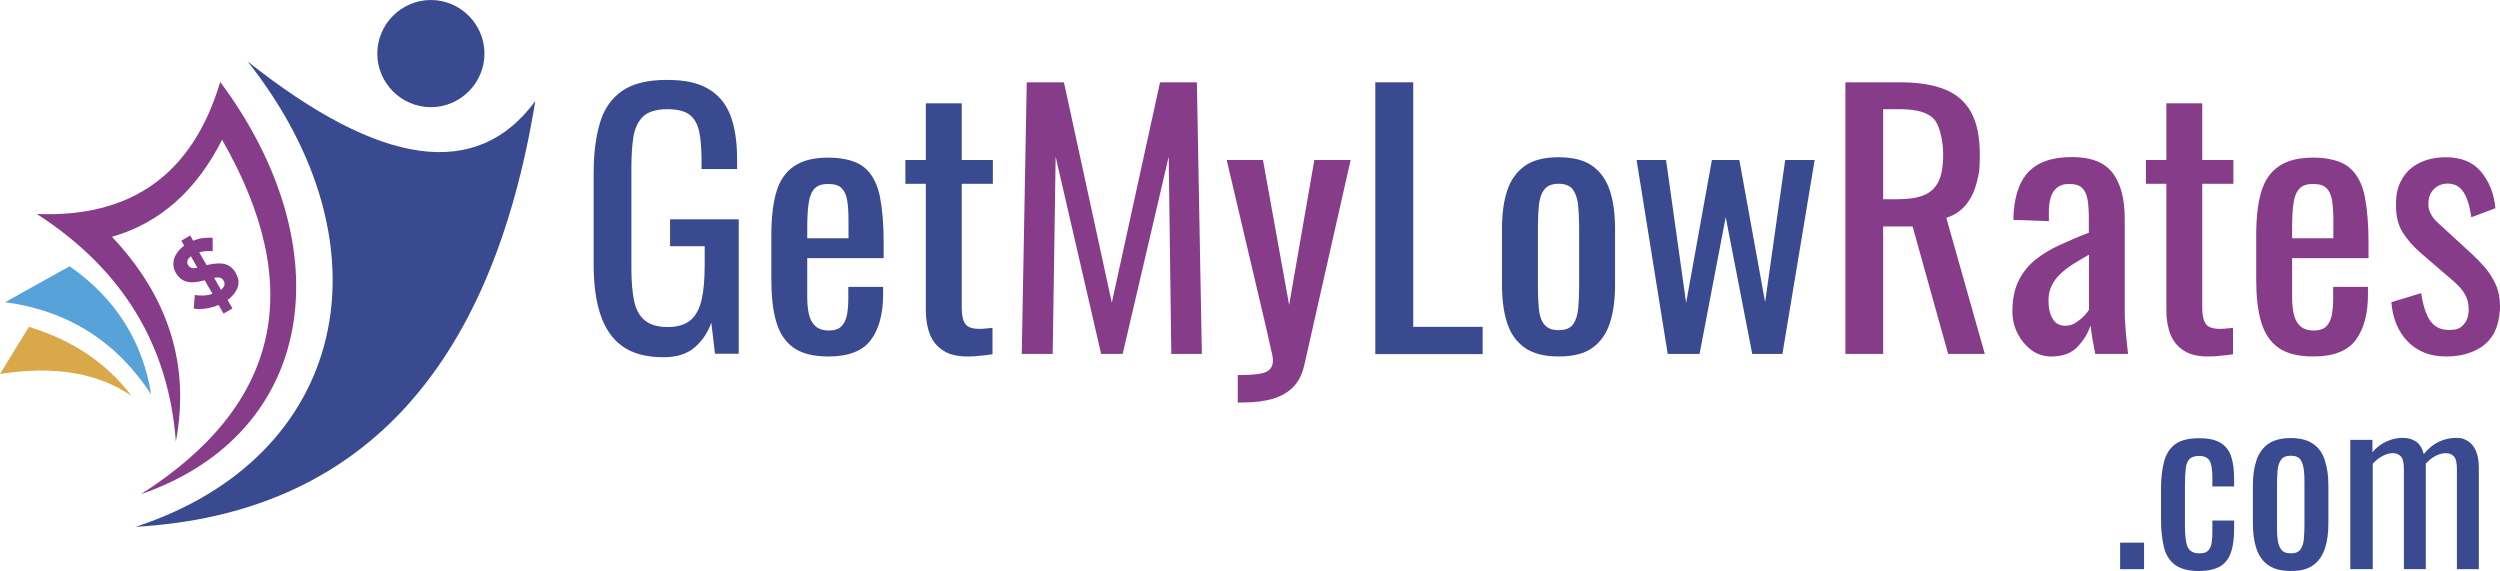
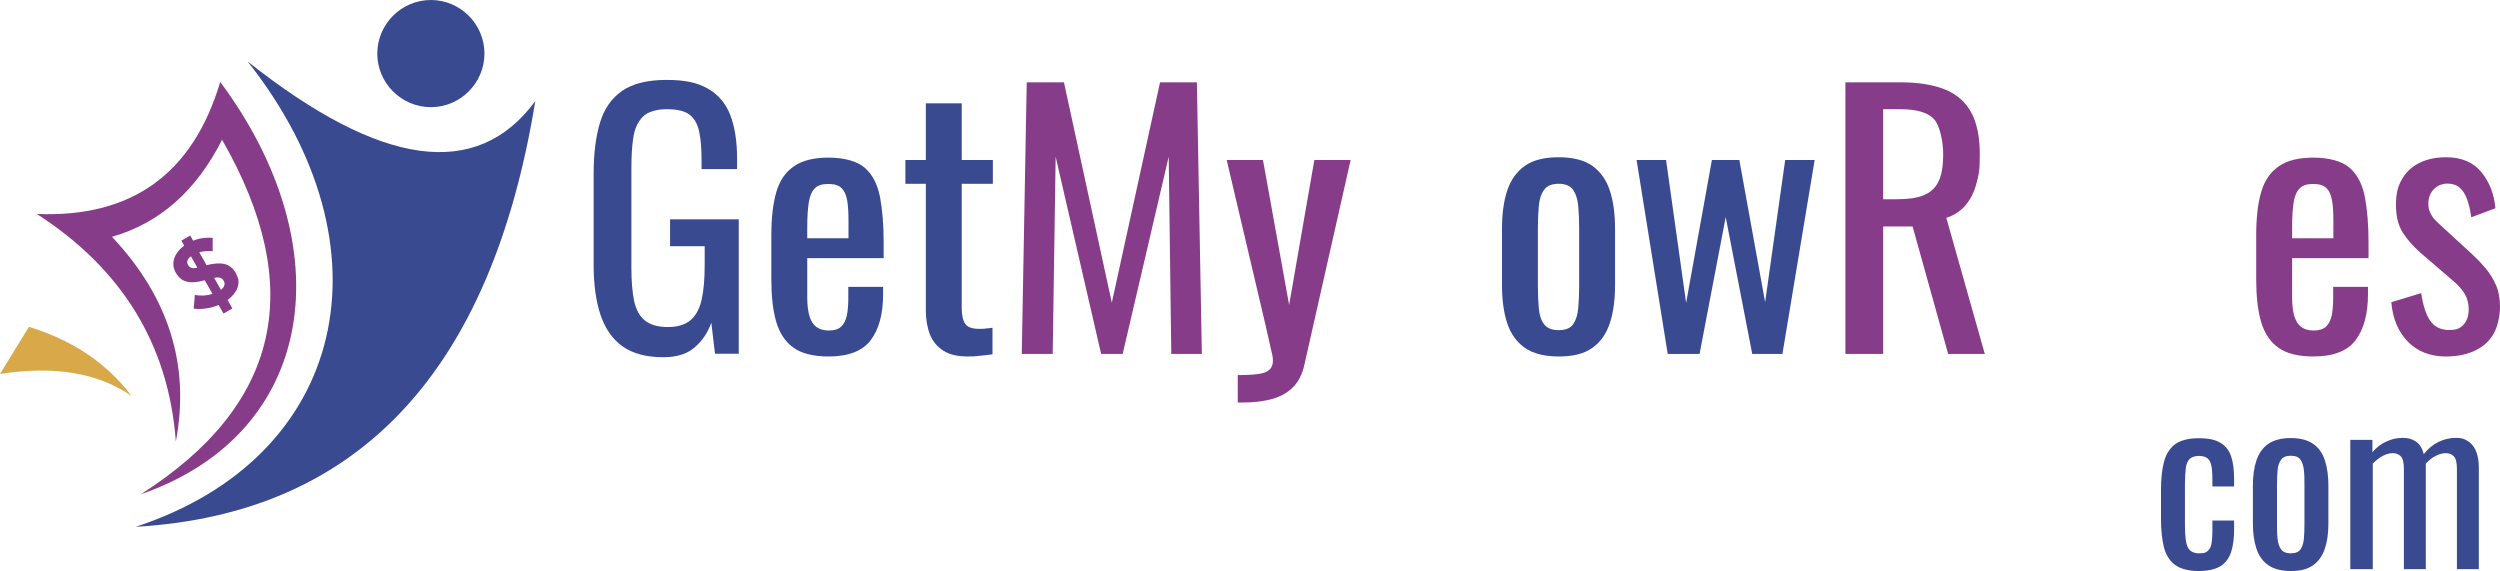
<svg xmlns="http://www.w3.org/2000/svg" id="Layer_1" data-name="Layer 1" version="1.1" viewBox="0 0 1357.7 310.1">
  <defs>
    <style>
      .cls-1, .cls-2, .cls-3, .cls-4, .cls-5, .cls-6 {
        stroke-width: 0px;
      }

      .cls-1, .cls-3, .cls-5, .cls-6 {
        fill-rule: evenodd;
      }

      .cls-1, .cls-4 {
        fill: #394a90;
      }

      .cls-2, .cls-6 {
        fill: #863c89;
      }

      .cls-3 {
        fill: #57a2d8;
      }

      .cls-5 {
        fill: #d9a849;
      }
    </style>
  </defs>
  <path class="cls-5" d="M15.7,177.5L0,203.1c29.3-4.6,53.1-.7,71.4,11.9-13.3-17.7-31.9-30.2-55.7-37.5h0Z" />
-   <path class="cls-3" d="M2.8,164.1c34,4.6,60.5,21.3,79.3,50.1-4.7-29.1-19.5-52.3-44.3-69.6L2.8,164.1Z" />
  <path class="cls-6" d="M20,116.2c46.4,29.9,71.6,71.1,75.5,123.6,7.8-41.3-3.8-78.4-34.7-111.2,25.9-7.4,45.8-25,59.8-52.7,46.1,80.3,31.4,144.4-44.1,192.5,95.6-33.1,109.9-134.1,43.1-223.9-14.9,50-48.1,73.8-99.6,71.7h0Z" />
  <path class="cls-1" d="M134.5,33.4c79.6,100.7,54.3,214.9-60.8,252.7,120.7-7,193-84,217-231.2-31.7,43.1-83.8,35.9-156.2-21.5Z" />
  <path class="cls-1" d="M234,58.2c16,0,29.1-13.1,29.1-29.1S250,0,234,0s-29.1,13.1-29.1,29.1c0,16,13.1,29.1,29.1,29.1Z" />
  <path class="cls-6" d="M121.5,152.5c.9,1.7.5,3.3-1.5,4.9l-3.7-6.5c1.5-.3,2.7-.3,3.4,0,.7.2,1.3.7,1.8,1.6h0ZM107.2,145.4c-1.5.3-2.7.3-3.4,0s-1.3-.8-1.7-1.5-.5-1.5-.3-2.3.8-1.6,1.9-2.4l3.5,6.2h0ZM128,148.2c-1.5-2.6-3.5-4.2-6-4.8s-5.8-.4-9.8.6l-4-7c1.1-.3,2.3-.5,3.5-.6s2.5-.1,3.8,0v-7.2c-1.8-.2-3.5-.1-5.3.1-1.7.2-3.5.7-5.3,1.4l-1.6-2.8-4.8,2.8,1.5,2.7c-1.3,1-2.5,2.1-3.4,3.3s-1.6,2.4-2,3.7-.5,2.6-.4,3.9c.1,1.3.6,2.6,1.3,3.9.8,1.3,1.7,2.4,2.7,3.2s2.2,1.3,3.4,1.6c1.3.3,2.7.4,4.3.2,1.6-.1,3.3-.5,5.3-1l4.2,7.4c-1.5.5-3.1.8-4.6.9-1.5,0-3.2,0-5-.3l-.6,7.4c2.2.3,4.5.3,6.8-.1,2.3-.3,4.5-.9,6.7-1.9l2.7,4.7,4.8-2.8-2.6-4.6c1.4-1,2.5-2.1,3.5-3.3.9-1.2,1.6-2.4,2-3.7s.5-2.6.4-3.9c-.3-1.2-.8-2.5-1.5-3.8h0Z" />
  <path class="cls-4" d="M360.2,194c-9.2,0-16.6-2-22.1-5.9s-9.5-9.7-12-17.2-3.7-16.6-3.7-27.1v-49.4c0-10.8,1.1-20,3.4-27.6,2.2-7.6,6.3-13.4,12-17.4,5.8-4,13.8-6,24.1-6s16.7,1.5,22.3,4.6c5.6,3.1,9.7,7.8,12.3,14.2,2.5,6.4,3.8,14.4,3.8,24.1v5.5h-19.3v-4.6c0-6.4-.4-11.7-1.3-15.8s-2.6-7.1-5.2-9.1-6.7-3-12.3-3-10.5,1.4-13.2,4.2-4.4,6.6-5.1,11.4c-.7,4.8-1,10.2-1,16.3v54.6c0,7,.5,12.9,1.5,17.7,1,4.7,3,8.3,5.9,10.6s7,3.5,12.4,3.5,9.5-1.3,12.4-3.8,4.9-6.3,6-11.3,1.6-11.2,1.6-18.6v-10.2h-18.8v-14.6h37.3v73h-12.9l-2-16.9c-1.9,5.5-5,10-9.1,13.5-4,3.5-9.7,5.3-17,5.3Z" />
  <path class="cls-4" d="M450,193.6c-8.3,0-14.6-1.6-19.1-4.8-4.5-3.2-7.6-8-9.4-14.2-1.8-6.3-2.6-13.9-2.6-23v-24c0-9.3.9-17.1,2.7-23.3,1.8-6.2,5-10.9,9.6-14,4.6-3.2,10.8-4.7,18.8-4.7s15.4,1.8,19.6,5.5c4.2,3.6,6.9,8.9,8.3,15.8,1.3,6.9,2,15.1,2,24.7v8.6h-41.5v21.1c0,4.3.4,7.7,1.2,10.4s2.1,4.6,3.8,5.9c1.8,1.3,4,1.9,6.8,1.9s5.1-.7,6.6-2.1c1.5-1.4,2.5-3.4,3.1-6,.5-2.6.8-5.7.8-9.2v-6.4h18.9v4c0,10.6-2.2,18.9-6.7,24.9-4.4,5.9-12.1,8.9-22.9,8.9ZM438.4,129.4h22.4v-9.5c0-4.4-.2-8-.7-11s-1.5-5.2-3-6.7-3.9-2.3-7.2-2.3-5.6.7-7.2,2.2c-1.6,1.5-2.8,3.9-3.4,7.4-.6,3.5-.9,8.2-.9,14.3v5.6h0Z" />
  <path class="cls-4" d="M525.6,193.6c-5.5,0-9.9-1-13.2-3.1s-5.8-5-7.3-8.7c-1.5-3.8-2.3-8.2-2.3-13.3v-68.7h-11.1v-12.9h11.1v-30.8h19.5v30.8h16.9v12.9h-16.9v67.4c0,4.1.7,7.1,2,8.8,1.3,1.8,3.9,2.6,7.6,2.6s2.1-.1,3.4-.2c1.3-.1,2.5-.2,3.7-.4v14.4c-2.4.4-4.7.6-6.7.8-2,.3-4.3.4-6.7.4Z" />
  <path class="cls-2" d="M554.9,192.2l2.7-147.5h20.2l26,119.7,26.2-119.7h20l2.7,147.5h-16.6l-1.4-107.1-25,107.1h-11.7l-24.7-107.1-1.6,107.1h-16.8Z" />
  <path class="cls-2" d="M672.2,218.6v-14.9c4.7,0,8.5-.2,11.3-.6s4.8-1.2,6-2.4c1.2-1.2,1.8-2.8,1.8-4.8s-.4-3.5-1.3-7.3c-.9-3.8-1.8-7.8-2.7-12l-21.1-89.7h19.7l14.2,78.7,13.7-78.7h19.7l-25.1,111.1c-1.1,5.1-3.1,9.1-6,12.1s-6.6,5.1-11.2,6.5c-4.6,1.3-10,2-16.5,2h-2.5Z" />
-   <path class="cls-4" d="M746.9,192.2V44.7h20.6v132.8h37.7v14.8h-58.3Z" />
  <path class="cls-4" d="M846.5,193.6c-7.8,0-13.9-1.6-18.4-4.7-4.5-3.2-7.7-7.6-9.6-13.5-1.9-5.8-2.8-12.7-2.8-20.6v-30.6c0-7.9.9-14.8,2.8-20.6,1.9-5.8,5.1-10.3,9.6-13.5s10.6-4.7,18.4-4.7,13.9,1.6,18.3,4.7c4.4,3.2,7.6,7.6,9.5,13.5,1.9,5.8,2.8,12.7,2.8,20.6v30.6c0,7.9-.9,14.8-2.8,20.6-1.9,5.8-5,10.3-9.5,13.5-4.4,3.2-10.5,4.7-18.3,4.7ZM846.5,179.3c3.8,0,6.4-1.1,7.9-3.3s2.4-5.1,2.7-8.6c.3-3.6.5-7.3.5-11.2v-33c0-4-.2-7.8-.5-11.3s-1.2-6.4-2.7-8.7c-1.5-2.2-4.2-3.4-7.9-3.4s-6.4,1.1-8,3.4c-1.6,2.2-2.5,5.1-2.8,8.7-.3,3.5-.5,7.3-.5,11.3v33c0,3.9.2,7.6.5,11.2.3,3.6,1.2,6.5,2.8,8.6,1.6,2.2,4.2,3.3,8,3.3Z" />
  <path class="cls-4" d="M905.7,192.2l-16.9-105.3h16l10.9,77.6,14-77.6h14.9l14,77.2,10.9-77.2h16l-17.5,105.3h-16.4l-14.4-74.3-14.2,74.3h-17.3Z" />
  <path class="cls-2" d="M1002.2,192.2V44.7h29.7c9.8,0,18,1.3,24.4,3.9s11.2,6.8,14.3,12.6c3.1,5.8,4.6,13.3,4.6,22.7s-.6,10.9-1.8,15.6c-1.2,4.7-3.2,8.6-5.8,11.8-2.7,3.2-6.2,5.6-10.6,7l20.9,73.9h-19.9l-19.3-69.2h-16v69.2h-20.5ZM1022.8,108.2h7.8c5.8,0,10.6-.7,14.2-2.2s6.3-3.9,8-7.5c1.7-3.5,2.5-8.4,2.5-14.8s-1.6-14.8-4.7-18.7c-3.2-3.8-9.4-5.7-18.8-5.7h-9.1v48.9h0Z" />
-   <path class="cls-2" d="M1114,193.6c-4.1,0-7.8-1.2-10.9-3.6-3.2-2.4-5.6-5.4-7.5-9.1-1.8-3.7-2.7-7.6-2.7-11.7,0-6.6,1.1-12.1,3.3-16.6,2.2-4.5,5.2-8.3,9-11.4,3.8-3.1,8.3-5.8,13.3-8.1s10.3-4.6,15.9-6.7v-7.5c0-4.2-.2-7.8-.7-10.6s-1.5-4.9-3-6.3c-1.5-1.4-3.8-2.1-6.8-2.1s-4.8.6-6.5,1.8c-1.6,1.2-2.8,2.9-3.6,5.2-.7,2.2-1.1,4.9-1.1,7.9v5.3l-19.3-.7c.2-11.7,2.9-20.2,8-25.8,5.1-5.5,13-8.3,23.7-8.3s17.8,2.9,22.2,8.6c4.4,5.7,6.6,14,6.6,24.8v48.1c0,3.3,0,6.4.3,9.5.2,3,.4,5.9.7,8.5.3,2.6.6,5.1.8,7.4h-17.8c-.4-1.9-.8-4.4-1.4-7.4-.5-3-.9-5.7-1.2-8.1-1.2,4.1-3.6,8-7,11.6-3.4,3.6-8.2,5.3-14.3,5.3ZM1121.7,176.9c1.9,0,3.8-.5,5.5-1.6s3.2-2.3,4.6-3.7c1.3-1.4,2.2-2.5,2.7-3.4v-29.9c-3,1.7-5.9,3.4-8.6,5.1-2.7,1.7-5,3.5-7,5.4s-3.6,4-4.7,6.4c-1.2,2.4-1.7,5.1-1.7,8.1,0,4.3.8,7.6,2.4,10,1.4,2.4,3.7,3.6,6.8,3.6Z" />
-   <path class="cls-2" d="M1199.3,193.6c-5.5,0-9.9-1-13.2-3.1-3.3-2.1-5.8-5-7.3-8.7-1.5-3.8-2.3-8.2-2.3-13.3v-68.7h-11.1v-12.9h11.1v-30.8h19.5v30.8h16.9v12.9h-16.9v67.4c0,4.1.7,7.1,2,8.8,1.3,1.8,3.9,2.6,7.6,2.6s2.1-.1,3.4-.2c1.3-.1,2.5-.2,3.7-.4v14.4c-2.4.4-4.7.6-6.7.8-2.1.3-4.3.4-6.7.4Z" />
  <path class="cls-2" d="M1256.4,193.6c-8.3,0-14.6-1.6-19.1-4.8-4.5-3.2-7.6-8-9.4-14.2-1.8-6.3-2.6-13.9-2.6-23v-24c0-9.3.9-17.1,2.7-23.3,1.8-6.2,5-10.9,9.6-14,4.6-3.2,10.8-4.7,18.8-4.7s15.4,1.8,19.6,5.5c4.2,3.6,6.9,8.9,8.3,15.8,1.3,6.9,2,15.1,2,24.7v8.6h-41.5v21.1c0,4.3.4,7.7,1.2,10.4.8,2.7,2.1,4.6,3.8,5.9,1.8,1.3,4,1.9,6.8,1.9s5.1-.7,6.6-2.1c1.5-1.4,2.5-3.4,3.1-6,.5-2.6.8-5.7.8-9.2v-6.4h18.9v4c0,10.6-2.2,18.9-6.7,24.9-4.4,5.9-12.1,8.9-22.9,8.9ZM1244.8,129.4h22.4v-9.5c0-4.4-.2-8-.7-11s-1.5-5.2-3-6.7-3.9-2.3-7.2-2.3-5.6.7-7.2,2.2-2.8,3.9-3.4,7.4-.9,8.2-.9,14.3v5.6h0Z" />
  <path class="cls-2" d="M1328.4,193.6c-8.6,0-15.5-2.7-20.8-8.1-5.2-5.4-8.2-12.5-8.9-21.4l16.2-4.9c1,6.7,2.6,11.7,4.9,15s5.7,5,10.2,5,6.2-1,8-3,2.7-4.7,2.7-8.1-.7-5.8-2-8.2-3.5-4.9-6.6-7.5l-18-15.5c-3.6-3.2-6.7-6.7-9.2-10.6-2.5-3.9-3.7-8.9-3.7-15.1s1.1-10.3,3.4-14.1c2.2-3.8,5.4-6.7,9.5-8.7s8.8-3,14.3-3c8.4,0,14.8,2.7,19.2,8.1,4.4,5.4,6.9,11.9,7.6,19.6l-13.1,4.9c-.5-3.6-1.2-6.8-2.2-9.6-1-2.7-2.3-4.9-4-6.4s-3.9-2.3-6.7-2.3-5.7,1.1-7.6,3.2c-1.9,2.1-2.8,4.6-2.8,7.6s.4,3.6,1.2,5.4c.8,1.8,2.2,3.5,4.1,5.2l18.6,17.1c2.5,2.3,4.9,4.8,7.2,7.5,2.2,2.7,4.1,5.7,5.6,9.1,1.5,3.4,2.2,7.3,2.2,11.8s-1.2,10.9-3.6,14.9-5.8,7-10.2,9c-4.6,2.1-9.7,3.1-15.5,3.1Z" />
-   <path class="cls-4" d="M1151.4,309.1v-14.4h13v14.4h-13Z" />
  <path class="cls-4" d="M1194.1,310.1c-5.7,0-10.1-1.2-13.1-3.5s-4.9-5.6-5.9-9.8c-1-4.2-1.5-9.1-1.5-14.7v-16.1c0-5.9.5-10.9,1.6-15.1s3.1-7.4,6-9.6c3-2.2,7.3-3.3,12.9-3.3s9,.8,11.8,2.5,4.7,4.1,5.8,7.4c1.1,3.3,1.6,7.3,1.6,12.2v4.1h-11.8v-4.2c0-3.1-.2-5.5-.6-7.3s-1.1-3.1-2.2-3.9-2.5-1.2-4.5-1.2-3.7.5-4.9,1.5c-1.1,1-1.9,2.6-2.2,4.9s-.5,5.4-.5,9.4v22.1c0,6,.6,10,1.7,12s3.2,3,6.1,3,3.8-.5,4.8-1.5,1.7-2.4,1.9-4.3c.3-1.9.4-4,.4-6.3v-5.7h11.8v4.9c0,4.7-.5,8.7-1.6,12.1s-3,6-5.8,7.8c-2.9,1.7-6.8,2.6-11.8,2.6Z" />
  <path class="cls-4" d="M1244.1,310.1c-5.2,0-9.3-1.1-12.3-3.2s-5.1-5.1-6.4-9-1.9-8.5-1.9-13.7v-20.4c0-5.3.6-9.8,1.9-13.7,1.3-3.9,3.4-6.9,6.4-9s7.1-3.2,12.3-3.2,9.2,1.1,12.2,3.2,5.1,5.1,6.3,9c1.3,3.9,1.9,8.5,1.9,13.7v20.4c0,5.3-.6,9.8-1.9,13.7-1.3,3.9-3.4,6.9-6.3,9-3,2.2-7,3.2-12.2,3.2ZM1244.1,300.5c2.5,0,4.3-.7,5.3-2.2s1.6-3.4,1.8-5.8c.2-2.4.3-4.9.3-7.5v-22c0-2.7,0-5.2-.3-7.5-.2-2.3-.8-4.3-1.8-5.8s-2.8-2.2-5.3-2.2-4.3.7-5.3,2.2c-1.1,1.5-1.7,3.4-1.9,5.8-.2,2.3-.3,4.9-.3,7.5v22c0,2.6,0,5.1.3,7.5.2,2.4.8,4.3,1.9,5.8,1,1.5,2.8,2.2,5.3,2.2Z" />
  <path class="cls-4" d="M1276.4,309.1v-70.2h12v6.7c2.3-2.7,4.9-4.7,7.8-5.9,2.8-1.3,5.7-1.9,8.7-1.9s4.9.6,7,1.9,3.5,3.6,4.4,6.9c2.5-3.1,5.2-5.3,8.2-6.7,3-1.4,6-2.1,9.3-2.1s4.3.5,6.2,1.6c1.9,1.1,3.4,2.8,4.5,5.2,1.1,2.4,1.7,5.5,1.7,9.4v55.1h-11.9v-54.3c0-3.4-.5-5.7-1.6-6.9-1.1-1.2-2.6-1.8-4.4-1.8s-3.6.5-5.6,1.5c-1.9,1-3.7,2.4-5.3,4.2v57.3h-11.9v-54.3c0-3.4-.5-5.7-1.6-6.9-1.1-1.2-2.6-1.8-4.4-1.8s-3.6.5-5.5,1.5-3.7,2.4-5.4,4.2v57.3h-12.2Z" />
</svg>